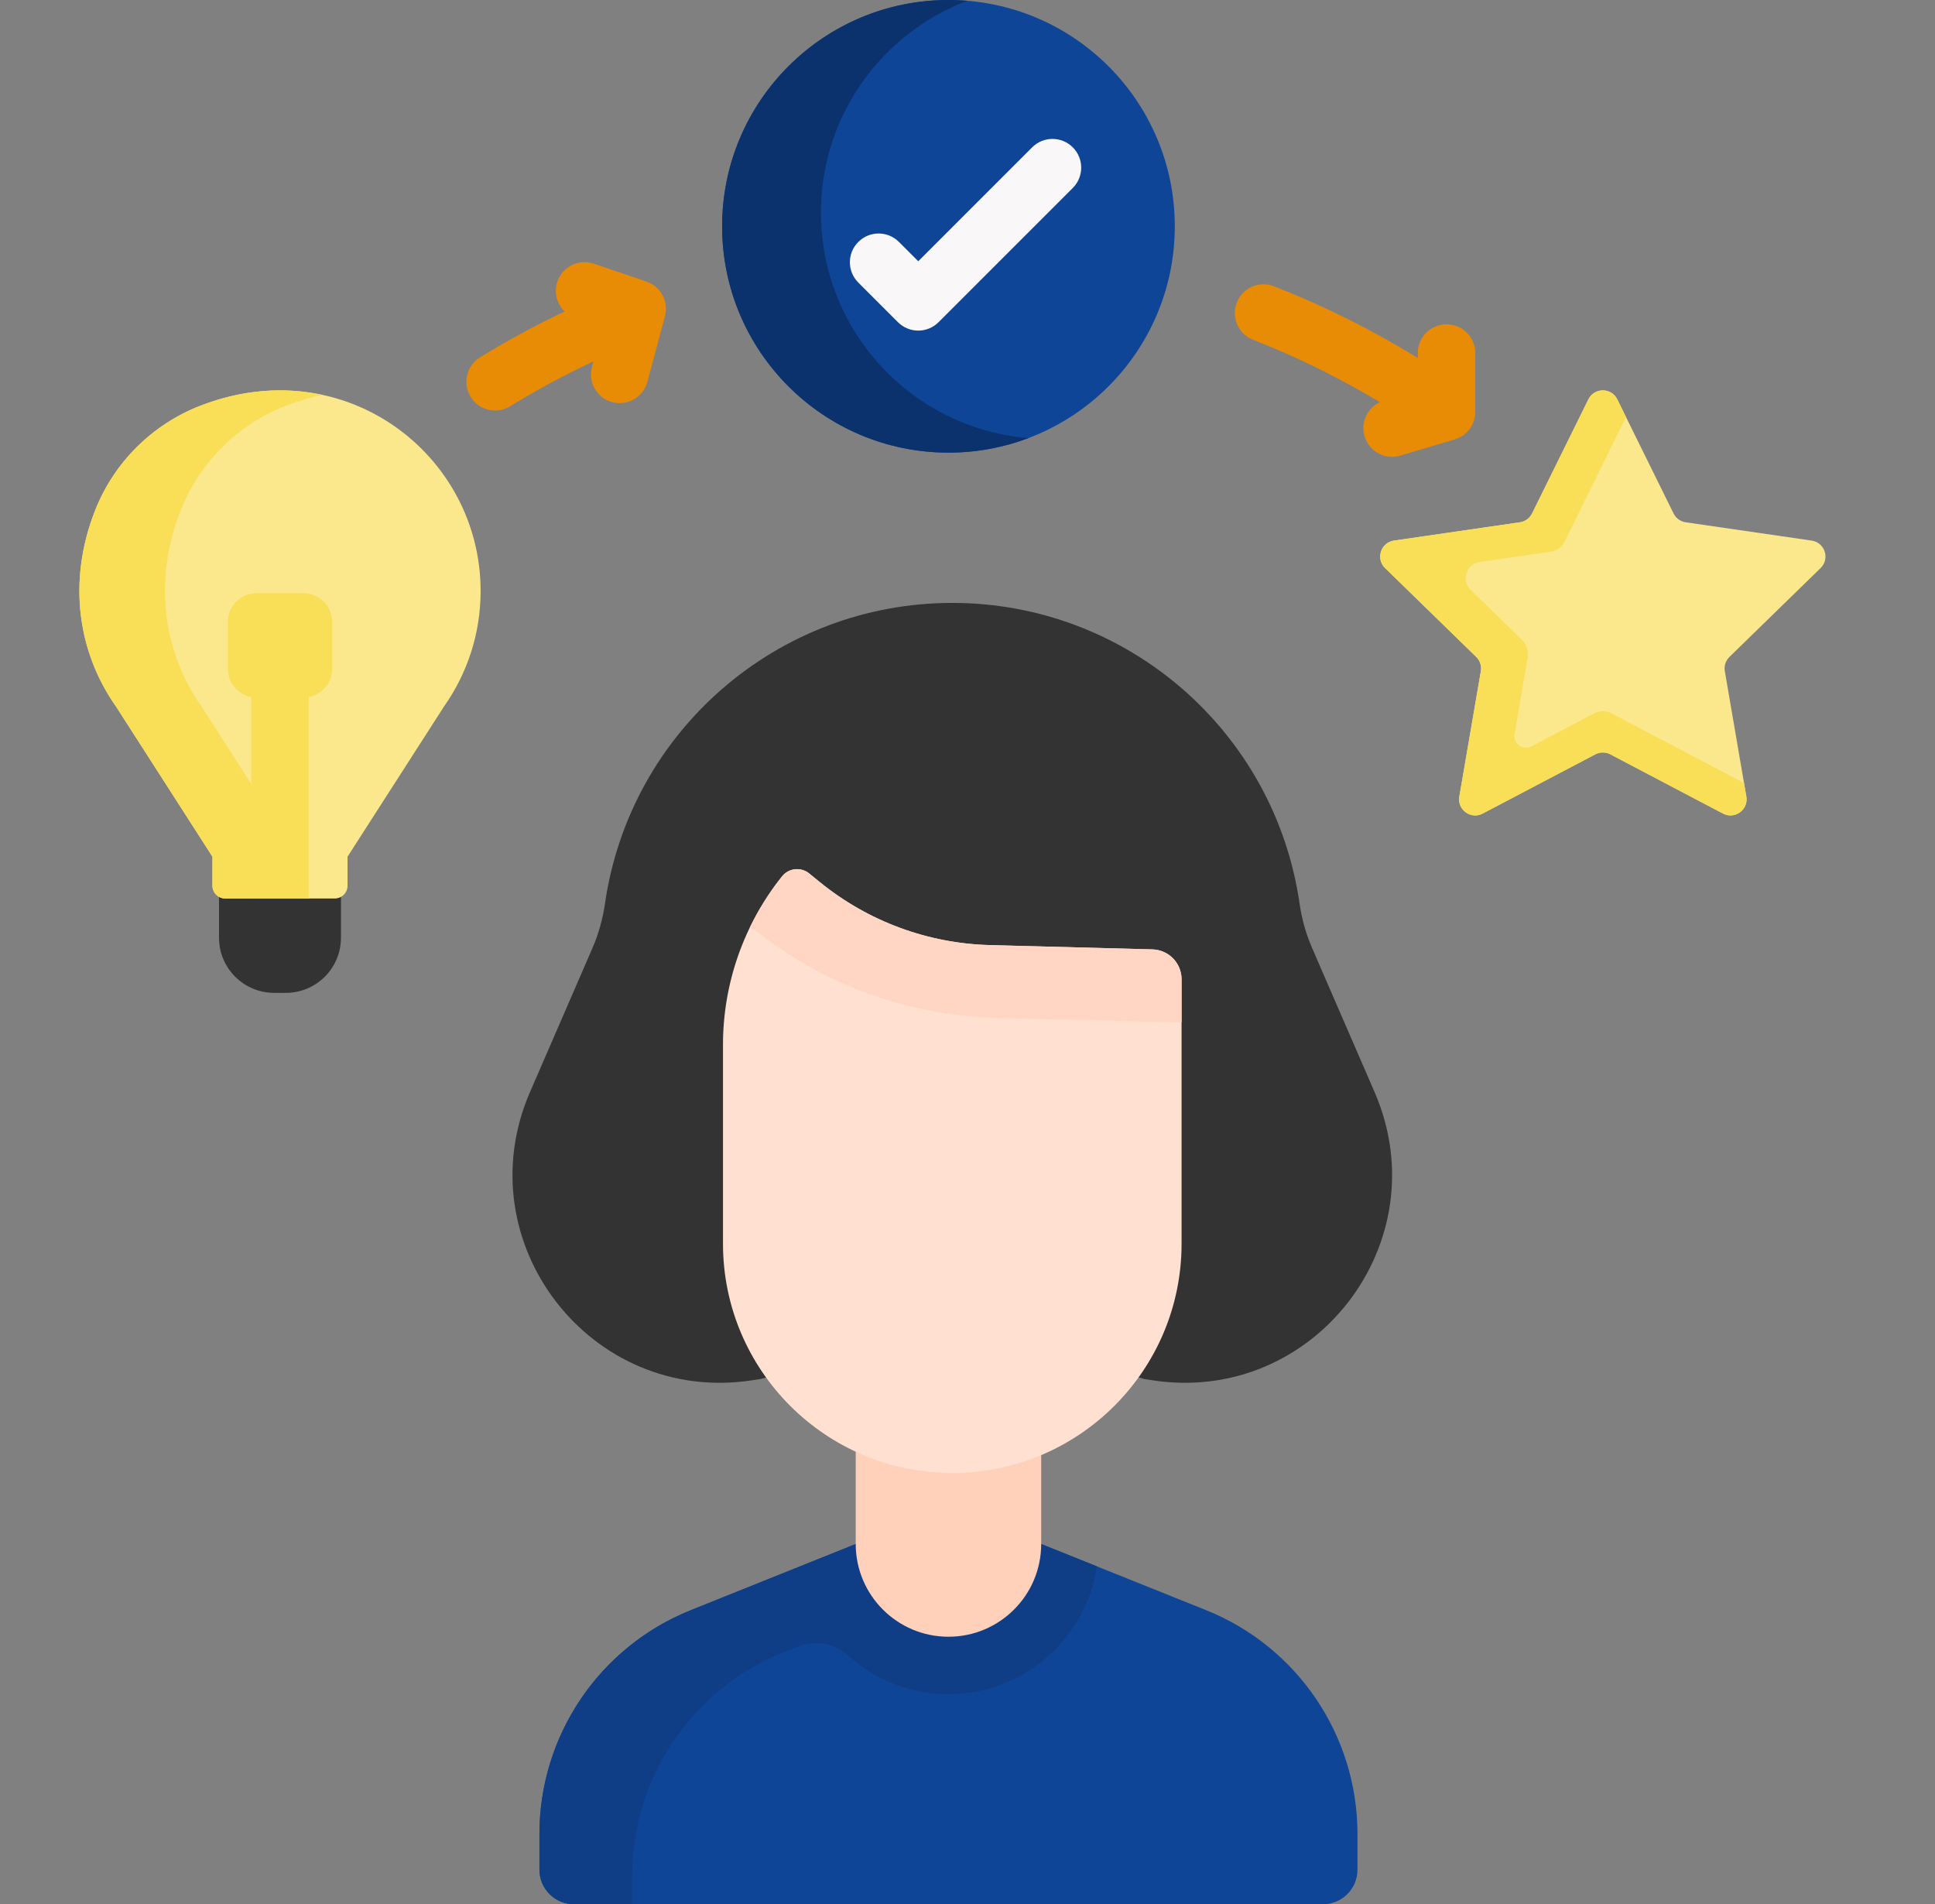
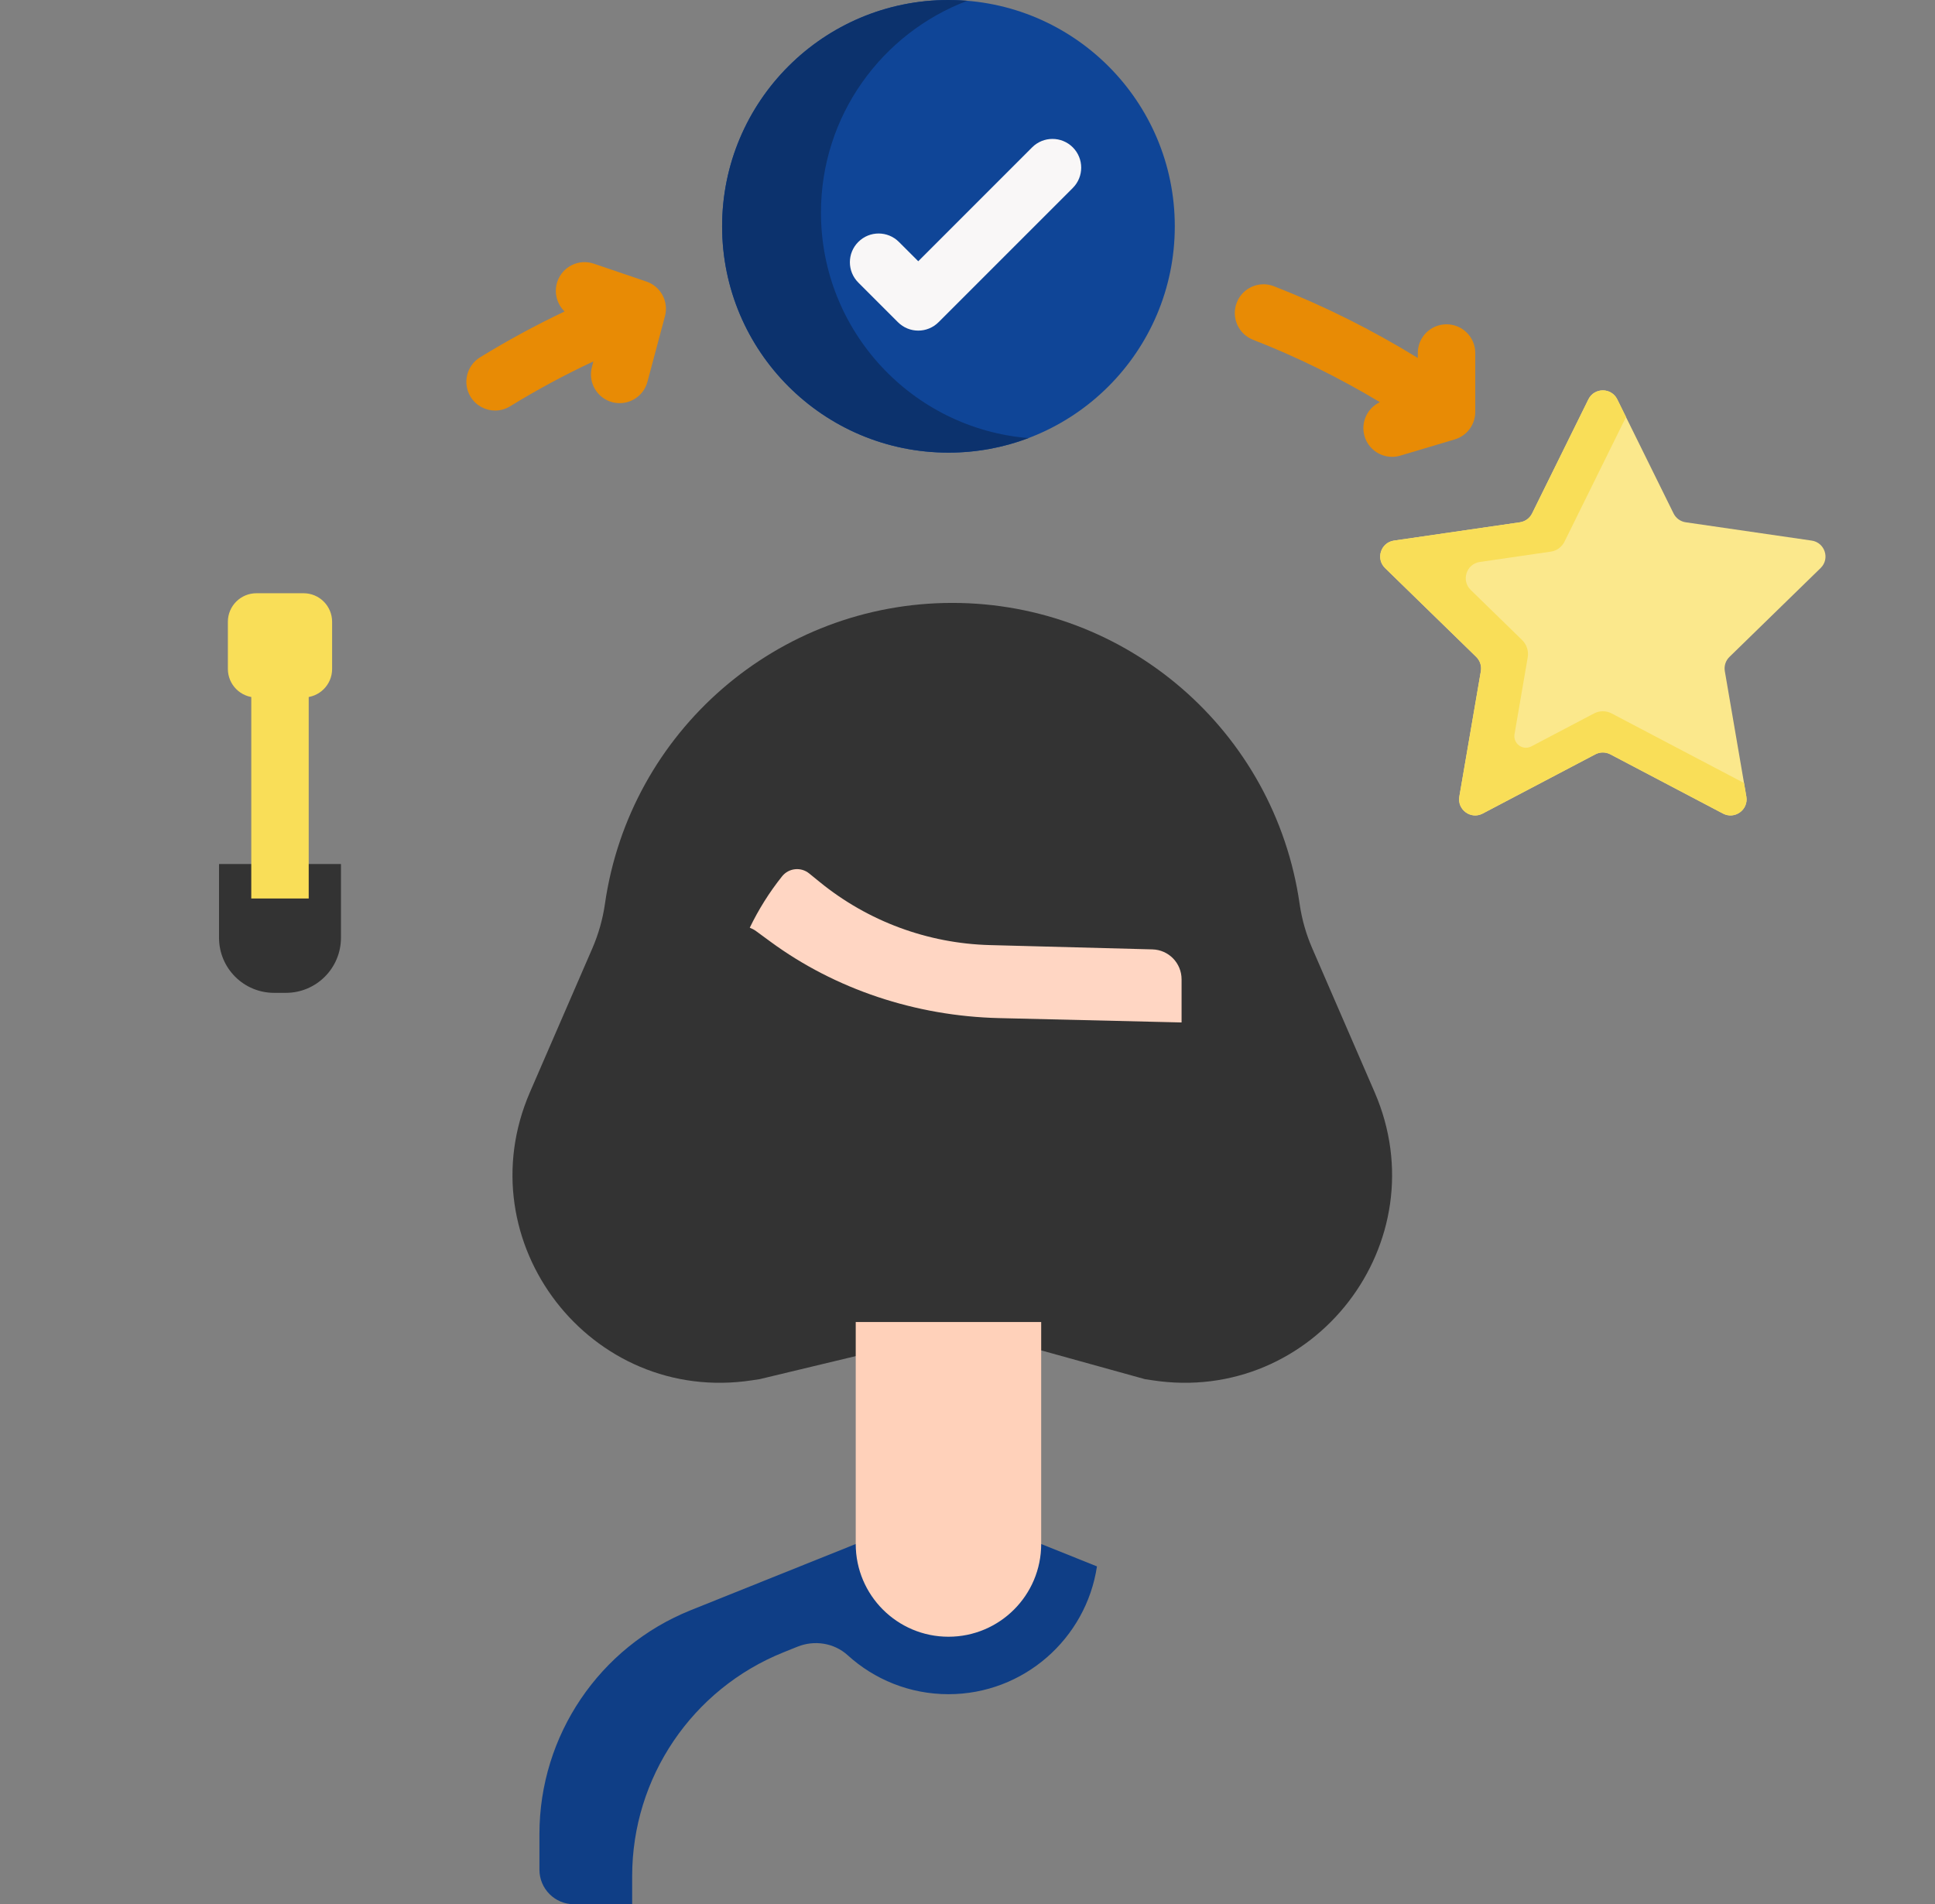
<svg xmlns="http://www.w3.org/2000/svg" width="63" height="62" viewBox="0 0 63 62" fill="none">
  <rect x="0" y="0" width="63" height="62" fill="#808080" stroke="none" />
  <g clip-path="url(#clip0)">
    <path d="M11.101 28.132H7.131V30.532C7.131 31.523 7.934 32.326 8.925 32.326H9.308C10.298 32.326 11.101 31.523 11.101 30.532V28.132Z" fill="#333333" />
    <path d="M37.274 44.903L37.517 44.94C42.781 45.749 46.873 40.443 44.754 35.558L42.724 30.876C42.523 30.414 42.385 29.927 42.313 29.428C41.504 23.805 36.686 19.63 31.005 19.63C25.323 19.63 20.505 23.805 19.696 29.428C19.624 29.927 19.486 30.414 19.286 30.876L17.255 35.558C15.137 40.443 19.229 45.749 24.492 44.94L24.735 44.903L28.638 43.967H33.899L37.274 44.903Z" fill="#333333" />
-     <path d="M33.899 50.271L39.268 52.425C42.246 53.62 44.197 56.506 44.197 59.714V60.875C44.197 61.496 43.694 62 43.073 62H18.687C18.066 62 17.563 61.496 17.563 60.875V59.714C17.563 56.506 19.514 53.62 22.492 52.425L27.861 50.271L29.508 49.61H32.322L33.899 50.271Z" fill="#0F4597" />
-     <path d="M33.899 50.271L33.873 50.26L33.523 50.303L28.483 52.061V50.022L27.861 50.271L22.492 52.425C19.514 53.62 17.563 56.506 17.563 59.714V60.875C17.563 61.496 18.066 62 18.687 62H20.582V61.085C20.582 57.877 22.533 54.991 25.511 53.797L25.965 53.614C26.519 53.392 27.157 53.491 27.599 53.892C28.466 54.68 29.618 55.161 30.88 55.161C33.329 55.161 35.362 53.352 35.715 51L33.899 50.271Z" fill="#0F3E86" />
+     <path d="M33.899 50.271L33.873 50.26L33.523 50.303L28.483 52.061V50.022L27.861 50.271L22.492 52.425C19.514 53.62 17.563 56.506 17.563 59.714V60.875C17.563 61.496 18.066 62 18.687 62H20.582V61.085C20.582 57.877 22.533 54.991 25.511 53.797L25.965 53.614C26.519 53.392 27.157 53.491 27.599 53.892C28.466 54.68 29.618 55.161 30.88 55.161C33.329 55.161 35.362 53.352 35.715 51L33.899 50.271" fill="#0F3E86" />
    <path d="M33.899 50.271C33.899 51.938 32.547 53.29 30.88 53.29C29.213 53.29 27.861 51.938 27.861 50.271V43.044H33.899V50.271Z" fill="#FFD1BA" />
-     <path d="M38.47 31.885V40.493C38.47 44.616 35.128 47.959 31.005 47.959C26.882 47.959 23.539 44.616 23.539 40.493V34.015C23.539 32.022 24.218 30.088 25.463 28.532C25.68 28.261 26.076 28.219 26.345 28.438L26.693 28.721C28.261 29.997 30.208 30.718 32.229 30.771L37.521 30.911C38.049 30.925 38.47 31.357 38.47 31.885Z" fill="#FFE0D1" />
    <path d="M24.615 30.315L25.084 30.659C27.192 32.208 29.809 33.083 32.526 33.148L38.47 33.29V31.886C38.47 31.357 38.049 30.925 37.521 30.911L32.229 30.771C30.208 30.718 28.261 29.997 26.693 28.721L26.345 28.438C26.076 28.219 25.68 28.261 25.463 28.532C25.048 29.051 24.697 29.613 24.411 30.205C24.483 30.233 24.552 30.269 24.615 30.315V30.315Z" fill="#FFD6C3" />
-     <path d="M15.648 19.241C15.648 14.794 11.203 11.385 6.513 13.214C4.959 13.82 3.719 15.05 3.104 16.6C2.163 18.976 2.569 21.29 3.775 23L6.917 27.893V28.837C6.917 29.068 7.104 29.254 7.334 29.254H10.898C11.129 29.254 11.315 29.068 11.315 28.838V27.893L14.458 23C15.207 21.937 15.648 20.641 15.648 19.241V19.241Z" fill="#FBE88C" />
-     <path d="M9.703 28.838V27.893L6.56 23C5.354 21.29 4.949 18.976 5.89 16.6C6.504 15.05 7.745 13.82 9.299 13.214C9.701 13.057 10.101 12.938 10.497 12.856C9.262 12.59 7.899 12.674 6.513 13.214C4.959 13.82 3.719 15.05 3.104 16.6C2.163 18.976 2.569 21.29 3.775 23L6.917 27.893V28.838C6.917 29.068 7.104 29.255 7.334 29.255H10.12C9.889 29.254 9.703 29.068 9.703 28.838V28.838Z" fill="#F9DE58" />
    <path d="M10.051 29.254V20.426C10.051 19.909 9.633 19.491 9.116 19.491C8.599 19.491 8.181 19.909 8.181 20.426V29.254H10.051Z" fill="#F9DE58" />
    <path d="M9.883 22.709H8.349C7.835 22.709 7.419 22.293 7.419 21.779V20.245C7.419 19.731 7.835 19.315 8.349 19.315H9.883C10.397 19.315 10.813 19.731 10.813 20.245V21.779C10.814 22.293 10.397 22.709 9.883 22.709Z" fill="#F9DE58" />
    <path d="M30.88 14.737C34.95 14.737 38.249 11.438 38.249 7.369C38.249 3.299 34.95 0 30.88 0C26.81 0 23.511 3.299 23.511 7.369C23.511 11.438 26.81 14.737 30.88 14.737Z" fill="#0F4597" />
    <path d="M26.729 6.921C26.729 3.769 28.711 1.078 31.495 0.025C31.293 0.009 31.087 0 30.88 0C26.81 0 23.511 3.299 23.511 7.369C23.511 11.438 26.81 14.737 30.88 14.737C31.797 14.737 32.674 14.57 33.484 14.264C29.702 13.952 26.729 10.784 26.729 6.921Z" fill="#0C326D" />
    <path d="M29.897 10.764C29.657 10.764 29.418 10.673 29.235 10.49L27.945 9.2C27.579 8.834 27.579 8.242 27.945 7.877C28.31 7.511 28.902 7.511 29.267 7.877L29.897 8.506L33.605 4.797C33.97 4.432 34.562 4.432 34.928 4.797C35.293 5.163 35.293 5.755 34.928 6.12L30.558 10.49C30.375 10.673 30.136 10.764 29.897 10.764V10.764Z" fill="#F9F7F7" />
    <path d="M52.655 13.002L54.489 16.719C54.566 16.873 54.713 16.98 54.884 17.005L58.985 17.601C59.415 17.664 59.587 18.192 59.276 18.495L56.308 21.388C56.184 21.508 56.128 21.682 56.157 21.852L56.858 25.936C56.931 26.364 56.482 26.691 56.097 26.489L52.429 24.56C52.276 24.48 52.094 24.48 51.941 24.56L48.273 26.489C47.889 26.691 47.439 26.364 47.513 25.936L48.214 21.852C48.243 21.681 48.186 21.508 48.063 21.388L45.095 18.495C44.784 18.192 44.956 17.664 45.385 17.601L49.487 17.005C49.657 16.98 49.805 16.873 49.881 16.719L51.715 13.002C51.908 12.613 52.463 12.613 52.655 13.002V13.002Z" fill="#FBE88C" />
    <path d="M56.858 25.936L56.782 25.494L52.473 23.229C52.293 23.134 52.078 23.134 51.898 23.229L49.857 24.302C49.58 24.447 49.258 24.212 49.31 23.904L49.74 21.401C49.775 21.195 49.707 20.985 49.557 20.839L47.884 19.208C47.567 18.899 47.742 18.361 48.18 18.297L50.489 17.961C50.683 17.933 50.85 17.812 50.937 17.636L52.94 13.578L52.655 13.002C52.463 12.613 51.908 12.612 51.716 13.002L49.882 16.718C49.805 16.873 49.658 16.98 49.487 17.005L45.386 17.601C44.956 17.663 44.784 18.192 45.095 18.495L48.063 21.388C48.186 21.508 48.243 21.681 48.214 21.851L47.513 25.936C47.44 26.364 47.889 26.691 48.273 26.488L51.942 24.56C52.094 24.48 52.277 24.48 52.429 24.56L56.098 26.488C56.482 26.691 56.931 26.364 56.858 25.936V25.936Z" fill="#F9DE58" />
    <path d="M21.048 9.168L19.334 8.585C18.845 8.418 18.314 8.679 18.147 9.169C18.027 9.522 18.131 9.897 18.382 10.141C17.439 10.589 16.517 11.089 15.63 11.634C15.189 11.905 15.052 12.48 15.322 12.921C15.499 13.208 15.806 13.367 16.12 13.367C16.287 13.367 16.456 13.322 16.609 13.228C17.482 12.691 18.391 12.202 19.32 11.767L19.272 11.949C19.138 12.448 19.435 12.961 19.934 13.095C20.015 13.116 20.096 13.126 20.176 13.126C20.589 13.126 20.967 12.85 21.079 12.432L21.65 10.295C21.777 9.819 21.514 9.327 21.048 9.168V9.168Z" fill="#E88B05" />
    <path d="M47.096 10.559C46.579 10.559 46.161 10.977 46.161 11.494V11.656C44.672 10.739 43.102 9.954 41.478 9.32C40.997 9.132 40.455 9.37 40.267 9.852C40.079 10.333 40.317 10.875 40.798 11.063C42.226 11.62 43.609 12.302 44.926 13.094C44.514 13.287 44.294 13.757 44.428 14.206C44.549 14.612 44.921 14.874 45.324 14.874C45.412 14.874 45.502 14.862 45.591 14.835L47.363 14.307C47.76 14.189 48.032 13.825 48.032 13.411V11.494C48.032 10.977 47.613 10.559 47.096 10.559Z" fill="#E88B05" />
  </g>
  <defs>
    <clipPath id="clip0">
      <rect width="62" height="62" fill="white" transform="translate(0.01)" />
    </clipPath>
  </defs>
</svg>